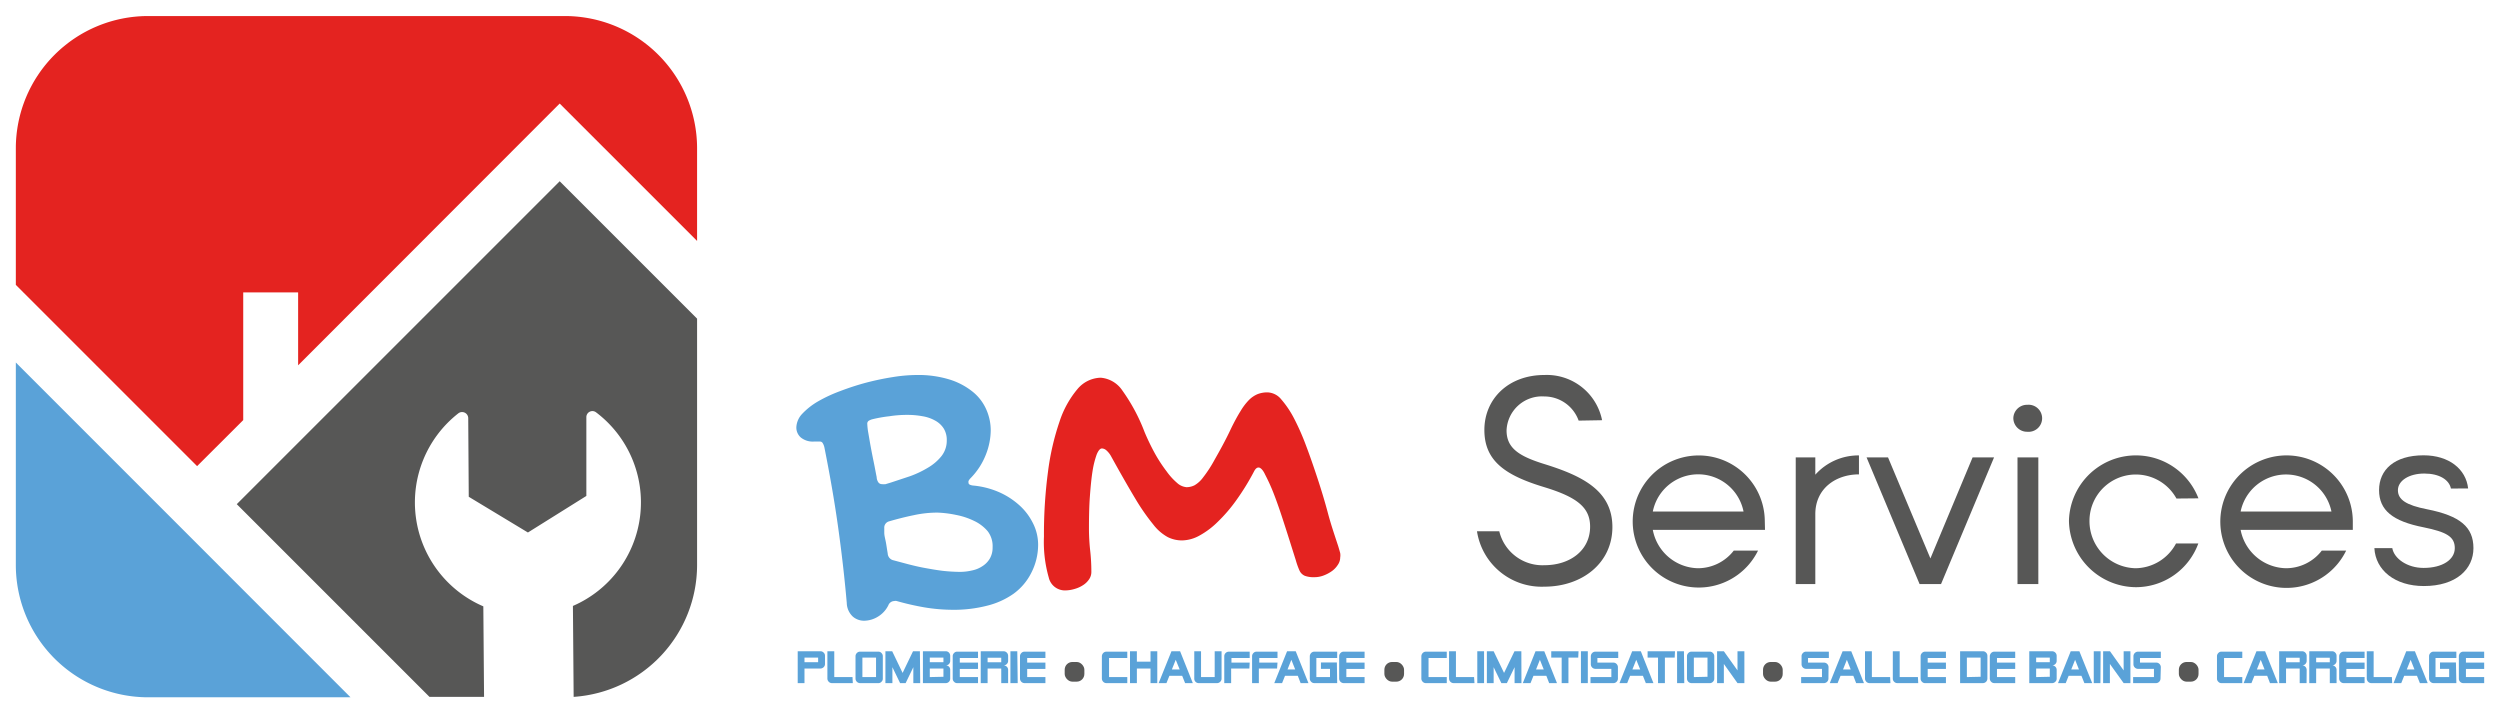
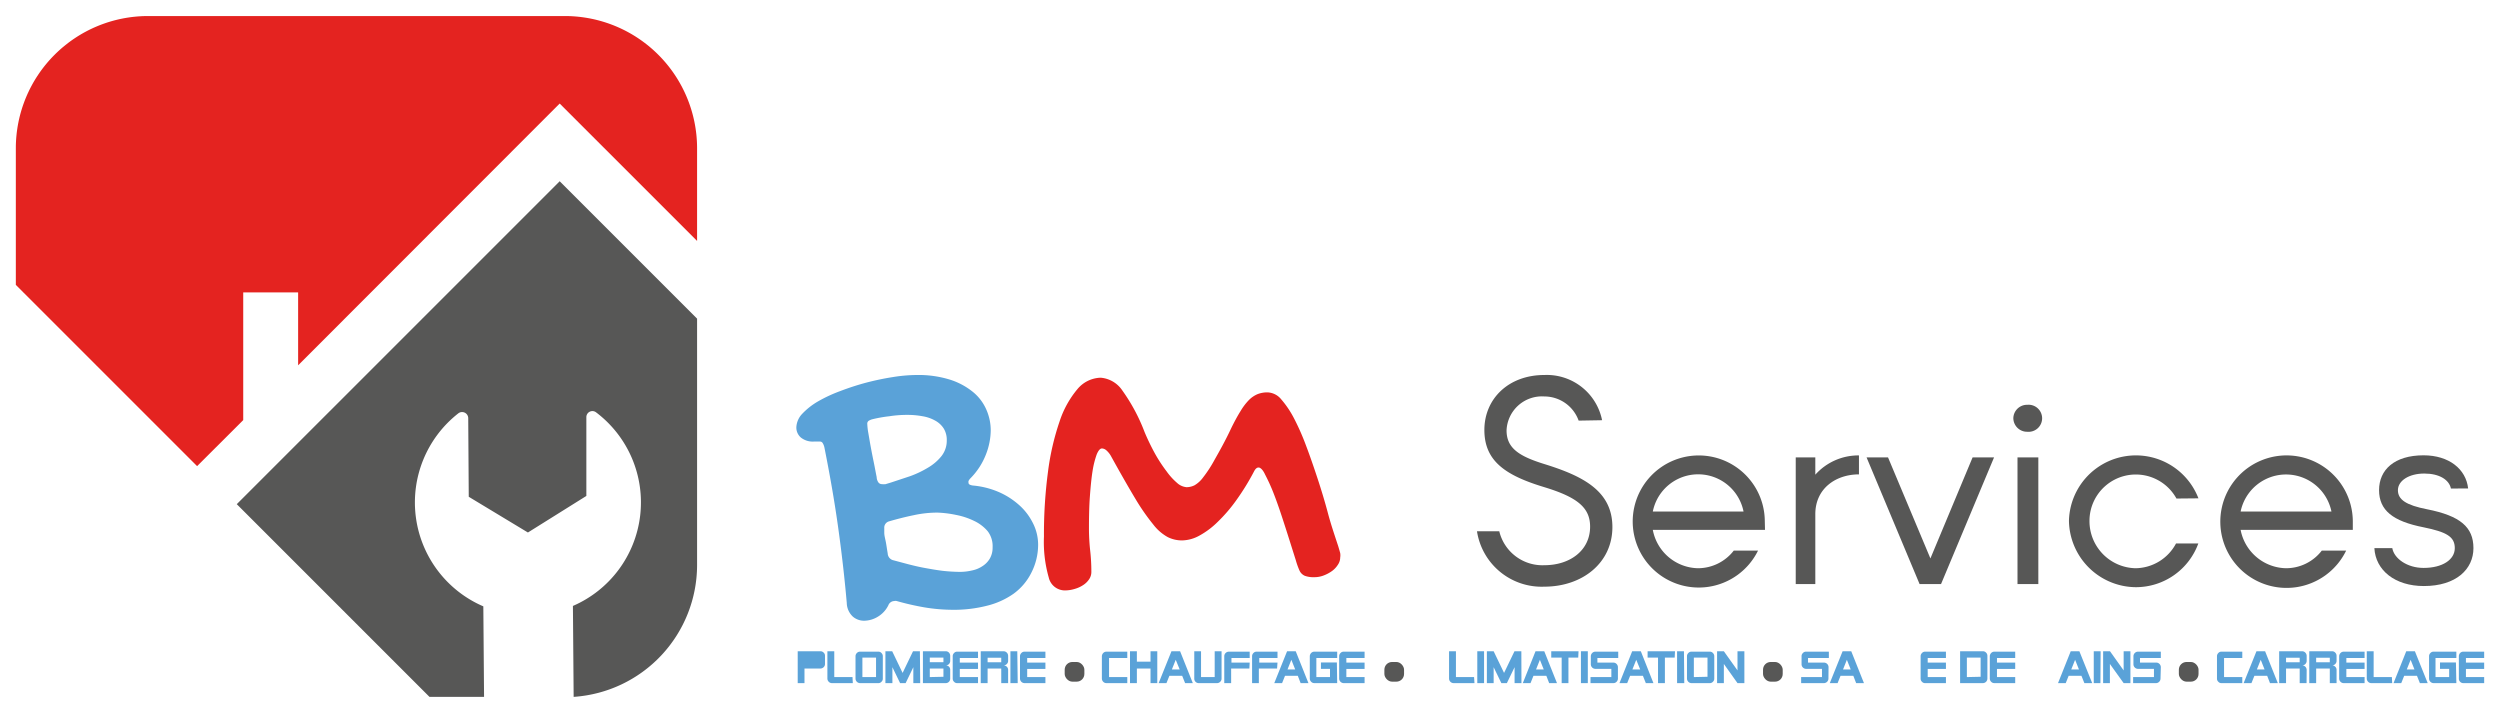
<svg xmlns="http://www.w3.org/2000/svg" viewBox="0 0 240 68.48">
  <defs>
    <style>.cls-1{fill:#5aa2d8;}.cls-2{fill:#e42320;}.cls-3{fill:#575756;}</style>
  </defs>
  <title>logo</title>
  <g id="Calque_3" data-name="Calque 3">
-     <path class="cls-1" d="M1.52,54.28A12.7,12.7,0,0,0,14.18,66.94H33.65L1.52,34.8Z" />
    <path class="cls-2" d="M54.26,1.54H14.18A12.7,12.7,0,0,0,1.52,14.2V27.35l17.4,17.4,4.43-4.42V28.07h5.27v7L53.73,9.94,66.92,23.13V14.2A12.7,12.7,0,0,0,54.26,1.54Z" />
    <path class="cls-3" d="M53.73,17.4l-31,31,18.5,18.5h5.24l-.07-8.69A10.86,10.86,0,0,1,44,39.68a.59.59,0,0,1,.95.47L45,47.69l5.68,3.43,5.61-3.51,0-7.55a.58.58,0,0,1,.94-.47A10.83,10.83,0,0,1,55,58.17l.07,8.73A12.7,12.7,0,0,0,66.92,54.28V30.59Z" />
    <path class="cls-1" d="M81.29,57.88c-.22-2.52-.51-5-.86-7.48s-.79-4.95-1.29-7.46a1.34,1.34,0,0,0-.16-.4.29.29,0,0,0-.26-.15l-.28,0-.32,0A1.82,1.82,0,0,1,76.88,42a1.26,1.26,0,0,1-.43-1A2,2,0,0,1,77,39.74a6.72,6.72,0,0,1,1.52-1.2,13.9,13.9,0,0,1,2.15-1,25.17,25.17,0,0,1,2.5-.81c.85-.22,1.7-.4,2.54-.53A14.86,14.86,0,0,1,88,36a10.19,10.19,0,0,1,3.21.45,6.69,6.69,0,0,1,2.22,1.2,4.5,4.5,0,0,1,1.27,1.7,4.93,4.93,0,0,1,.41,2,6.51,6.51,0,0,1-.45,2.25,6.69,6.69,0,0,1-1.51,2.33,1.09,1.09,0,0,0-.17.24.41.41,0,0,0,0,.19c0,.13.14.21.42.25a8.08,8.08,0,0,1,2.35.57,7.25,7.25,0,0,1,2,1.23,5.69,5.69,0,0,1,1.38,1.75,4.58,4.58,0,0,1,.53,2.14A5.91,5.91,0,0,1,99,55a5.54,5.54,0,0,1-1.7,2,7.58,7.58,0,0,1-2.59,1.16,12.72,12.72,0,0,1-3.23.38,16.74,16.74,0,0,1-2.72-.23,25.3,25.3,0,0,1-2.67-.61.54.54,0,0,0-.25,0,.63.63,0,0,0-.56.41,2.62,2.62,0,0,1-1,1.09,2.58,2.58,0,0,1-1.32.39,1.65,1.65,0,0,1-1.07-.38A1.84,1.84,0,0,1,81.29,57.88Zm2.45-17.63a1.3,1.3,0,0,0-.35.15.33.33,0,0,0-.13.31,6.35,6.35,0,0,0,.09.81c.07.39.14.83.23,1.32s.19,1,.3,1.53.19,1,.28,1.43a.93.93,0,0,0,.18.53.43.43,0,0,0,.34.15,1.76,1.76,0,0,0,.33,0l.53-.16,1.81-.6a9.53,9.53,0,0,0,1.73-.82,4.72,4.72,0,0,0,1.3-1.11,2.4,2.4,0,0,0,.51-1.51,2.1,2.1,0,0,0-.29-1.14,2.23,2.23,0,0,0-.82-.76,3.68,3.68,0,0,0-1.21-.42,7.87,7.87,0,0,0-1.51-.13,10.75,10.75,0,0,0-1.68.13A12.54,12.54,0,0,0,83.74,40.25Zm1.61,9.8a.62.62,0,0,0-.46.64s0,.19,0,.45.08.54.14.84.12.74.19,1.15a.7.7,0,0,0,.56.66l1.42.38c.52.13,1,.25,1.61.36s1.12.2,1.69.27a16.21,16.21,0,0,0,1.66.1,5.06,5.06,0,0,0,1.17-.14,2.79,2.79,0,0,0,1-.42,2.13,2.13,0,0,0,.7-.73,2.09,2.09,0,0,0,.26-1.07A2.35,2.35,0,0,0,94.82,51a3.86,3.86,0,0,0-1.32-1,6.89,6.89,0,0,0-1.73-.57A10.37,10.37,0,0,0,90,49.21a10.7,10.7,0,0,0-2.29.25C86.93,49.62,86.14,49.82,85.35,50.05Z" />
    <path class="cls-2" d="M120.82,44.88c-.16,0-.31.13-.44.39A23,23,0,0,1,118.7,48a14.82,14.82,0,0,1-1.79,2.09,7.8,7.8,0,0,1-1.77,1.33,3.56,3.56,0,0,1-1.65.46,3.06,3.06,0,0,1-1.39-.32,4.49,4.49,0,0,1-1.38-1.2,20.47,20.47,0,0,1-1.7-2.44q-.94-1.56-2.33-4.07a2.11,2.11,0,0,0-.47-.61.7.7,0,0,0-.43-.19c-.18,0-.34.19-.5.56a8.71,8.71,0,0,0-.4,1.58c-.11.68-.19,1.5-.26,2.45s-.09,2-.09,3.15a20,20,0,0,0,.11,2,18.31,18.31,0,0,1,.12,2.12,1.22,1.22,0,0,1-.21.69,1.92,1.92,0,0,1-.55.55,2.82,2.82,0,0,1-.82.38,3.21,3.21,0,0,1-1,.15,1.59,1.59,0,0,1-1.51-1.24,12.38,12.38,0,0,1-.46-3.94,45.4,45.4,0,0,1,.39-6.23,24.29,24.29,0,0,1,1.11-4.81,9.34,9.34,0,0,1,1.71-3.1,3,3,0,0,1,2.23-1.1,2.77,2.77,0,0,1,2.08,1.22,17.48,17.48,0,0,1,2.14,4,22.15,22.15,0,0,0,1,2.07A14.46,14.46,0,0,0,112,45.26a6.2,6.2,0,0,0,1,1.1,1.55,1.55,0,0,0,.9.41,1.74,1.74,0,0,0,.77-.18,2.74,2.74,0,0,0,.83-.76,12.16,12.16,0,0,0,1.11-1.71c.43-.76,1-1.76,1.58-3q.49-1,.9-1.65a5.62,5.62,0,0,1,.79-1.05,2.6,2.6,0,0,1,.84-.58,2.55,2.55,0,0,1,1-.17,1.78,1.78,0,0,1,1.28.67,9.29,9.29,0,0,1,1.22,1.81,23.05,23.05,0,0,1,1.16,2.63c.38,1,.74,2.05,1.1,3.14s.7,2.21,1,3.34.67,2.2,1,3.21c.09.31.15.51.18.63a1.34,1.34,0,0,1,0,.42,1.25,1.25,0,0,1-.22.69,2.19,2.19,0,0,1-.57.61,3.47,3.47,0,0,1-.81.43,2.48,2.48,0,0,1-.88.16,2.44,2.44,0,0,1-.91-.13,1,1,0,0,1-.51-.49,7,7,0,0,1-.36-1l-.6-1.9c-.23-.73-.48-1.51-.75-2.33s-.54-1.58-.81-2.27a17.54,17.54,0,0,0-.79-1.73C121.24,45.1,121,44.88,120.82,44.88Z" />
    <path class="cls-3" d="M151.55,40.38a3.5,3.5,0,0,0-3.29-2.32,3.4,3.4,0,0,0-3.63,3.26c0,1.71,1.21,2.48,3.63,3.23,3.74,1.16,6.53,2.6,6.53,6.05s-2.9,5.72-6.53,5.72A6.28,6.28,0,0,1,141.79,51h2.14a4.26,4.26,0,0,0,4.33,3.26c2.45,0,4.39-1.41,4.39-3.7,0-1.82-1.21-2.82-4.39-3.79-3.74-1.13-5.76-2.51-5.76-5.49S144.8,36,148.26,36a5.41,5.41,0,0,1,5.54,4.34Z" />
    <path class="cls-3" d="M169.44,50.87H158.67A4.51,4.51,0,0,0,163,54.55a4.35,4.35,0,0,0,3.44-1.69h2.33a6.34,6.34,0,1,1,.65-2.84Zm-10.77-1.76h8.71a4.44,4.44,0,0,0-8.71,0Z" />
    <path class="cls-3" d="M174.27,45.57a5.55,5.55,0,0,1,4.19-1.85v1.82c-2.19,0-4.19,1.33-4.19,3.82v6.71h-1.88V43.91h1.88Z" />
    <path class="cls-3" d="M179.19,43.91h2.06l4.07,9.7,4.05-9.7h2.06l-5.09,12.16h-2.06Z" />
    <path class="cls-3" d="M193.28,40.13a1.32,1.32,0,0,1,1.35-1.27,1.3,1.3,0,1,1,0,2.59A1.32,1.32,0,0,1,193.28,40.13Zm.4,3.78h2V56.07h-2Z" />
    <path class="cls-3" d="M208.94,47.86A4.45,4.45,0,0,0,200.59,50,4.52,4.52,0,0,0,205,54.55a4.46,4.46,0,0,0,3.9-2.38h2.14a6.38,6.38,0,0,1-6,4.2A6.47,6.47,0,0,1,198.62,50a6.43,6.43,0,0,1,12.43-2.16Z" />
    <path class="cls-3" d="M225.87,50.87H215.1a4.53,4.53,0,0,0,4.36,3.68,4.33,4.33,0,0,0,3.43-1.69h2.34a6.36,6.36,0,1,1,.64-2.84ZM215.1,49.11h8.72a4.45,4.45,0,0,0-8.72,0Z" />
    <path class="cls-3" d="M235.29,46.9c-.17-.83-1.09-1.44-2.56-1.44s-2.53.69-2.53,1.6S231,48.5,233,48.89c3.18.63,4.45,1.71,4.45,3.73s-1.66,3.64-4.76,3.64c-2.78,0-4.64-1.52-4.75-3.64h1.72c.17,1,1.43,1.9,3,1.9,1.83,0,3-.8,3-1.9s-.79-1.55-3-2c-2.95-.58-4.27-1.63-4.27-3.57s1.46-3.34,4.27-3.34c2.45,0,4.08,1.33,4.28,3.18Z" />
-     <path class="cls-1" d="M79.2,63.74a.42.42,0,0,1-.13.31.46.46,0,0,1-.31.13H77.23v1.4h-.65V62.52h2.18a.42.42,0,0,1,.31.13.4.4,0,0,1,.13.31Zm-.66-.17v-.44H77.23v.44Z" />
+     <path class="cls-1" d="M79.2,63.74a.42.42,0,0,1-.13.31.46.46,0,0,1-.31.13H77.23v1.4h-.65V62.52h2.18a.42.42,0,0,1,.31.13.4.4,0,0,1,.13.31Zm-.66-.17v-.44v.44Z" />
    <path class="cls-1" d="M81.87,65.58h-2a.42.42,0,0,1-.31-.13.44.44,0,0,1-.13-.31V62.52h.66V65h1.75Z" />
    <path class="cls-1" d="M84.75,65.14a.4.4,0,0,1-.13.31.38.38,0,0,1-.3.13H82.57a.44.44,0,0,1-.44-.44V63a.42.42,0,0,1,.13-.31.4.4,0,0,1,.31-.13h1.75a.38.38,0,0,1,.3.13.42.42,0,0,1,.13.31ZM84.1,65V63.13H82.79V65Z" />
    <path class="cls-1" d="M88.34,65.58h-.66V64.05l-.74,1.53h-.53l-.74-1.53v1.53H85V62.52h.65l1,2.08,1-2.08h.66Z" />
    <path class="cls-1" d="M91.22,65.14a.43.43,0,0,1-.12.31.42.42,0,0,1-.31.13H88.6V62.52h2.19a.42.42,0,0,1,.31.13.45.45,0,0,1,.12.31v.48a.45.45,0,0,1-.12.31.46.46,0,0,1-.31.13.41.41,0,0,1,.43.43Zm-.65-1.57v-.44H89.26v.44Zm0,1.4v-.79H89.26V65Z" />
    <path class="cls-1" d="M93.89,65.58h-2a.38.38,0,0,1-.3-.13.4.4,0,0,1-.13-.31V63a.42.42,0,0,1,.13-.31.38.38,0,0,1,.3-.13h2v.61H92.14v.44h1.75v.61H92.14V65h1.75Z" />
    <path class="cls-1" d="M96.78,65.58h-.66v-1.4H94.81v1.4h-.66V62.52h2.19a.44.44,0,0,1,.44.44v.48a.42.42,0,0,1-.13.31.46.46,0,0,1-.31.13.45.45,0,0,1,.31.12.42.42,0,0,1,.13.31Zm-.66-2v-.44H94.81v.44Z" />
    <path class="cls-1" d="M97.7,65.58H97V62.52h.66Z" />
    <path class="cls-1" d="M100.36,65.58h-2a.44.44,0,0,1-.44-.44V63a.42.42,0,0,1,.13-.31.4.4,0,0,1,.31-.13h2v.61H98.61v.44h1.75v.61H98.61V65h1.75Z" />
    <path class="cls-1" d="M108.22,65.58h-2a.42.42,0,0,1-.31-.13.44.44,0,0,1-.13-.31V63a.46.46,0,0,1,.13-.31.42.42,0,0,1,.31-.13h2v.61h-1.75V65h1.75Z" />
    <path class="cls-1" d="M111.1,65.58h-.65v-1.4h-1.31v1.4h-.66V62.52h.66v1h1.31v-1h.65Z" />
    <path class="cls-1" d="M114.51,65.58h-.74l-.28-.7h-1.23l-.28.7h-.75l1.23-3.06h.83Zm-1.26-1.31-.38-.93-.37.93Z" />
    <path class="cls-1" d="M117.27,65.14a.4.4,0,0,1-.13.31.42.42,0,0,1-.31.13h-1.75a.42.42,0,0,1-.31-.13.43.43,0,0,1-.12-.31V62.52h.65V65h1.31V62.52h.66Z" />
    <path class="cls-1" d="M119.94,64.18h-1.75v1.4h-.66V63a.44.44,0,0,1,.44-.44h2v.61h-1.75v.44h1.75Z" />
    <path class="cls-1" d="M122.6,64.18h-1.75v1.4h-.65V63a.42.42,0,0,1,.13-.31.4.4,0,0,1,.31-.13h2v.61h-1.75v.44h1.75Z" />
    <path class="cls-1" d="M125.61,65.58h-.75l-.27-.7h-1.23l-.28.7h-.75l1.23-3.06h.83Zm-1.27-1.31-.37-.93-.37.93Z" />
    <path class="cls-1" d="M128.37,65.58h-2.19a.42.42,0,0,1-.31-.13.44.44,0,0,1-.13-.31V63a.46.46,0,0,1,.13-.31.42.42,0,0,1,.31-.13h2.19v.61h-2V65h1.31v-.79h-.87v-.61h1.53Z" />
    <path class="cls-1" d="M131,65.58h-2a.44.44,0,0,1-.44-.44V63a.42.42,0,0,1,.13-.31.4.4,0,0,1,.31-.13h2v.61h-1.75v.44H131v.61h-1.75V65H131Z" />
-     <path class="cls-1" d="M138.89,65.58h-2a.42.42,0,0,1-.31-.13.44.44,0,0,1-.13-.31V63a.46.46,0,0,1,.13-.31.42.42,0,0,1,.31-.13h2v.61h-1.75V65h1.75Z" />
    <path class="cls-1" d="M141.55,65.58h-2a.44.44,0,0,1-.44-.44V62.52h.66V65h1.74Z" />
    <path class="cls-1" d="M142.47,65.58h-.65V62.52h.65Z" />
    <path class="cls-1" d="M146.06,65.58h-.66V64.05l-.74,1.53h-.53l-.74-1.53v1.53h-.65V62.52h.65l1,2.08,1-2.08h.66Z" />
    <path class="cls-1" d="M149.47,65.58h-.75l-.27-.7h-1.24l-.28.7h-.74l1.22-3.06h.84Zm-1.27-1.31-.37-.93-.37.93Z" />
    <path class="cls-1" d="M151.51,63.13h-.94v2.45h-.65V63.13h-1v-.61h2.62Z" />
    <path class="cls-1" d="M152.43,65.58h-.66V62.52h.66Z" />
    <path class="cls-1" d="M155.32,65.14a.44.44,0,0,1-.13.31.42.42,0,0,1-.31.13h-2.19V65h2v-.79h-1.53a.44.44,0,0,1-.44-.44V63a.44.44,0,0,1,.13-.31.42.42,0,0,1,.31-.13h2.19v.61h-2v.44h1.53a.42.42,0,0,1,.31.13.44.44,0,0,1,.13.31Z" />
    <path class="cls-1" d="M158.73,65.58H158l-.28-.7h-1.23l-.28.7h-.74l1.22-3.06h.83Zm-1.27-1.31-.38-.93-.37.93Z" />
    <path class="cls-1" d="M160.77,63.13h-.94v2.45h-.66V63.13h-1v-.61h2.63Z" />
    <path class="cls-1" d="M161.69,65.58H161V62.52h.66Z" />
    <path class="cls-1" d="M164.57,65.14a.4.4,0,0,1-.13.31.38.38,0,0,1-.3.13h-1.75a.44.44,0,0,1-.44-.44V63a.42.42,0,0,1,.13-.31.4.4,0,0,1,.31-.13h1.75a.38.38,0,0,1,.3.13.42.42,0,0,1,.13.31Zm-.65-.17V63.13h-1.31V65Z" />
    <path class="cls-1" d="M167.46,65.58h-.66l-1.31-1.84v1.84h-.65V62.52h.65l1.31,1.84V62.52h.66Z" />
    <path class="cls-1" d="M175.53,65.14a.44.44,0,0,1-.44.44h-2.18V65h2v-.79h-1.53a.44.44,0,0,1-.43-.44V63a.4.4,0,0,1,.13-.31.38.38,0,0,1,.3-.13h2.19v.61h-2v.44h1.53a.44.44,0,0,1,.44.44Z" />
    <path class="cls-1" d="M178.94,65.58h-.75l-.27-.7h-1.23l-.28.7h-.75l1.23-3.06h.83Zm-1.27-1.31-.37-.93-.37.93Z" />
-     <path class="cls-1" d="M181.48,65.58h-2a.42.42,0,0,1-.31-.13.44.44,0,0,1-.13-.31V62.52h.66V65h1.75Z" />
-     <path class="cls-1" d="M184.15,65.58h-2a.42.42,0,0,1-.31-.13.4.4,0,0,1-.13-.31V62.52h.66V65h1.75Z" />
    <path class="cls-1" d="M186.81,65.58h-2a.38.38,0,0,1-.3-.13.4.4,0,0,1-.13-.31V63a.42.42,0,0,1,.13-.31.38.38,0,0,1,.3-.13h2v.61h-1.75v.44h1.75v.61h-1.75V65h1.75Z" />
    <path class="cls-1" d="M190.79,65.14a.44.44,0,0,1-.44.44h-2.18V62.52h2.18a.4.4,0,0,1,.31.13.42.42,0,0,1,.13.31Zm-.65-.17V63.13h-1.32V65Z" />
    <path class="cls-1" d="M193.46,65.58h-2a.42.42,0,0,1-.31-.13.44.44,0,0,1-.13-.31V63a.46.46,0,0,1,.13-.31.42.42,0,0,1,.31-.13h2v.61h-1.75v.44h1.75v.61h-1.75V65h1.75Z" />
-     <path class="cls-1" d="M197.44,65.14a.4.4,0,0,1-.13.31.42.42,0,0,1-.31.13h-2.19V62.52H197a.44.44,0,0,1,.44.44v.48a.42.42,0,0,1-.13.31.46.46,0,0,1-.31.13.45.45,0,0,1,.31.12.42.42,0,0,1,.13.31Zm-.66-1.57v-.44h-1.31v.44Zm0,1.4v-.79h-1.31V65Z" />
    <path class="cls-1" d="M200.85,65.58h-.75l-.28-.7h-1.23l-.28.7h-.74l1.22-3.06h.83Zm-1.27-1.31-.37-.93-.37.93Z" />
    <path class="cls-1" d="M201.64,65.58H201V62.52h.66Z" />
    <path class="cls-1" d="M204.52,65.58h-.65l-1.32-1.84v1.84h-.65V62.52h.66l1.31,1.84V62.52h.65Z" />
    <path class="cls-1" d="M207.41,65.14a.44.44,0,0,1-.13.31.42.42,0,0,1-.31.13h-2.19V65h2v-.79h-1.53a.44.44,0,0,1-.44-.44V63a.44.44,0,0,1,.13-.31.42.42,0,0,1,.31-.13h2.19v.61h-2v.44H207a.42.42,0,0,1,.31.13.44.44,0,0,1,.13.31Z" />
    <path class="cls-1" d="M215.26,65.58h-2a.38.38,0,0,1-.3-.13.4.4,0,0,1-.13-.31V63a.42.42,0,0,1,.13-.31.38.38,0,0,1,.3-.13h2v.61h-1.75V65h1.75Z" />
    <path class="cls-1" d="M218.67,65.58h-.75l-.27-.7h-1.23l-.28.7h-.75l1.23-3.06h.83Zm-1.27-1.31-.37-.93-.37.93Z" />
    <path class="cls-1" d="M221.43,65.58h-.66v-1.4h-1.31v1.4h-.66V62.52H221a.42.42,0,0,1,.31.13.46.46,0,0,1,.13.31v.48a.44.44,0,0,1-.44.44.45.45,0,0,1,.31.12.46.46,0,0,1,.13.31Zm-.66-2v-.44h-1.31v.44Z" />
    <path class="cls-1" d="M224.31,65.58h-.65v-1.4h-1.31v1.4h-.66V62.52h2.19a.39.39,0,0,1,.3.13.42.42,0,0,1,.13.31v.48a.42.42,0,0,1-.13.31.43.43,0,0,1-.3.13.42.42,0,0,1,.3.12.42.42,0,0,1,.13.31Zm-.65-2v-.44h-1.31v.44Z" />
    <path class="cls-1" d="M227,65.58h-2a.42.42,0,0,1-.31-.13.44.44,0,0,1-.13-.31V63a.46.46,0,0,1,.13-.31.42.42,0,0,1,.31-.13h2v.61h-1.75v.44H227v.61h-1.75V65H227Z" />
    <path class="cls-1" d="M229.65,65.58h-2a.42.42,0,0,1-.31-.13.44.44,0,0,1-.13-.31V62.52h.66V65h1.75Z" />
    <path class="cls-1" d="M233.06,65.58h-.75l-.28-.7H230.8l-.28.7h-.74L231,62.52h.83Zm-1.27-1.31-.37-.93-.37.93Z" />
    <path class="cls-1" d="M235.81,65.58h-2.18a.44.44,0,0,1-.44-.44V63a.42.42,0,0,1,.13-.31.4.4,0,0,1,.31-.13h2.18v.61h-2V65h1.31v-.79h-.88v-.61h1.53Z" />
    <path class="cls-1" d="M238.48,65.58h-2a.42.42,0,0,1-.31-.13.43.43,0,0,1-.12-.31V63a.45.45,0,0,1,.12-.31.42.42,0,0,1,.31-.13h2v.61h-1.75v.44h1.75v.61h-1.75V65h1.75Z" />
    <rect class="cls-3" x="102.21" y="63.55" width="1.89" height="1.89" rx="0.74" />
    <rect class="cls-3" x="132.9" y="63.55" width="1.89" height="1.89" rx="0.74" />
    <rect class="cls-3" x="209.17" y="63.55" width="1.89" height="1.89" rx="0.74" />
    <rect class="cls-3" x="169.25" y="63.55" width="1.89" height="1.89" rx="0.74" />
  </g>
</svg>